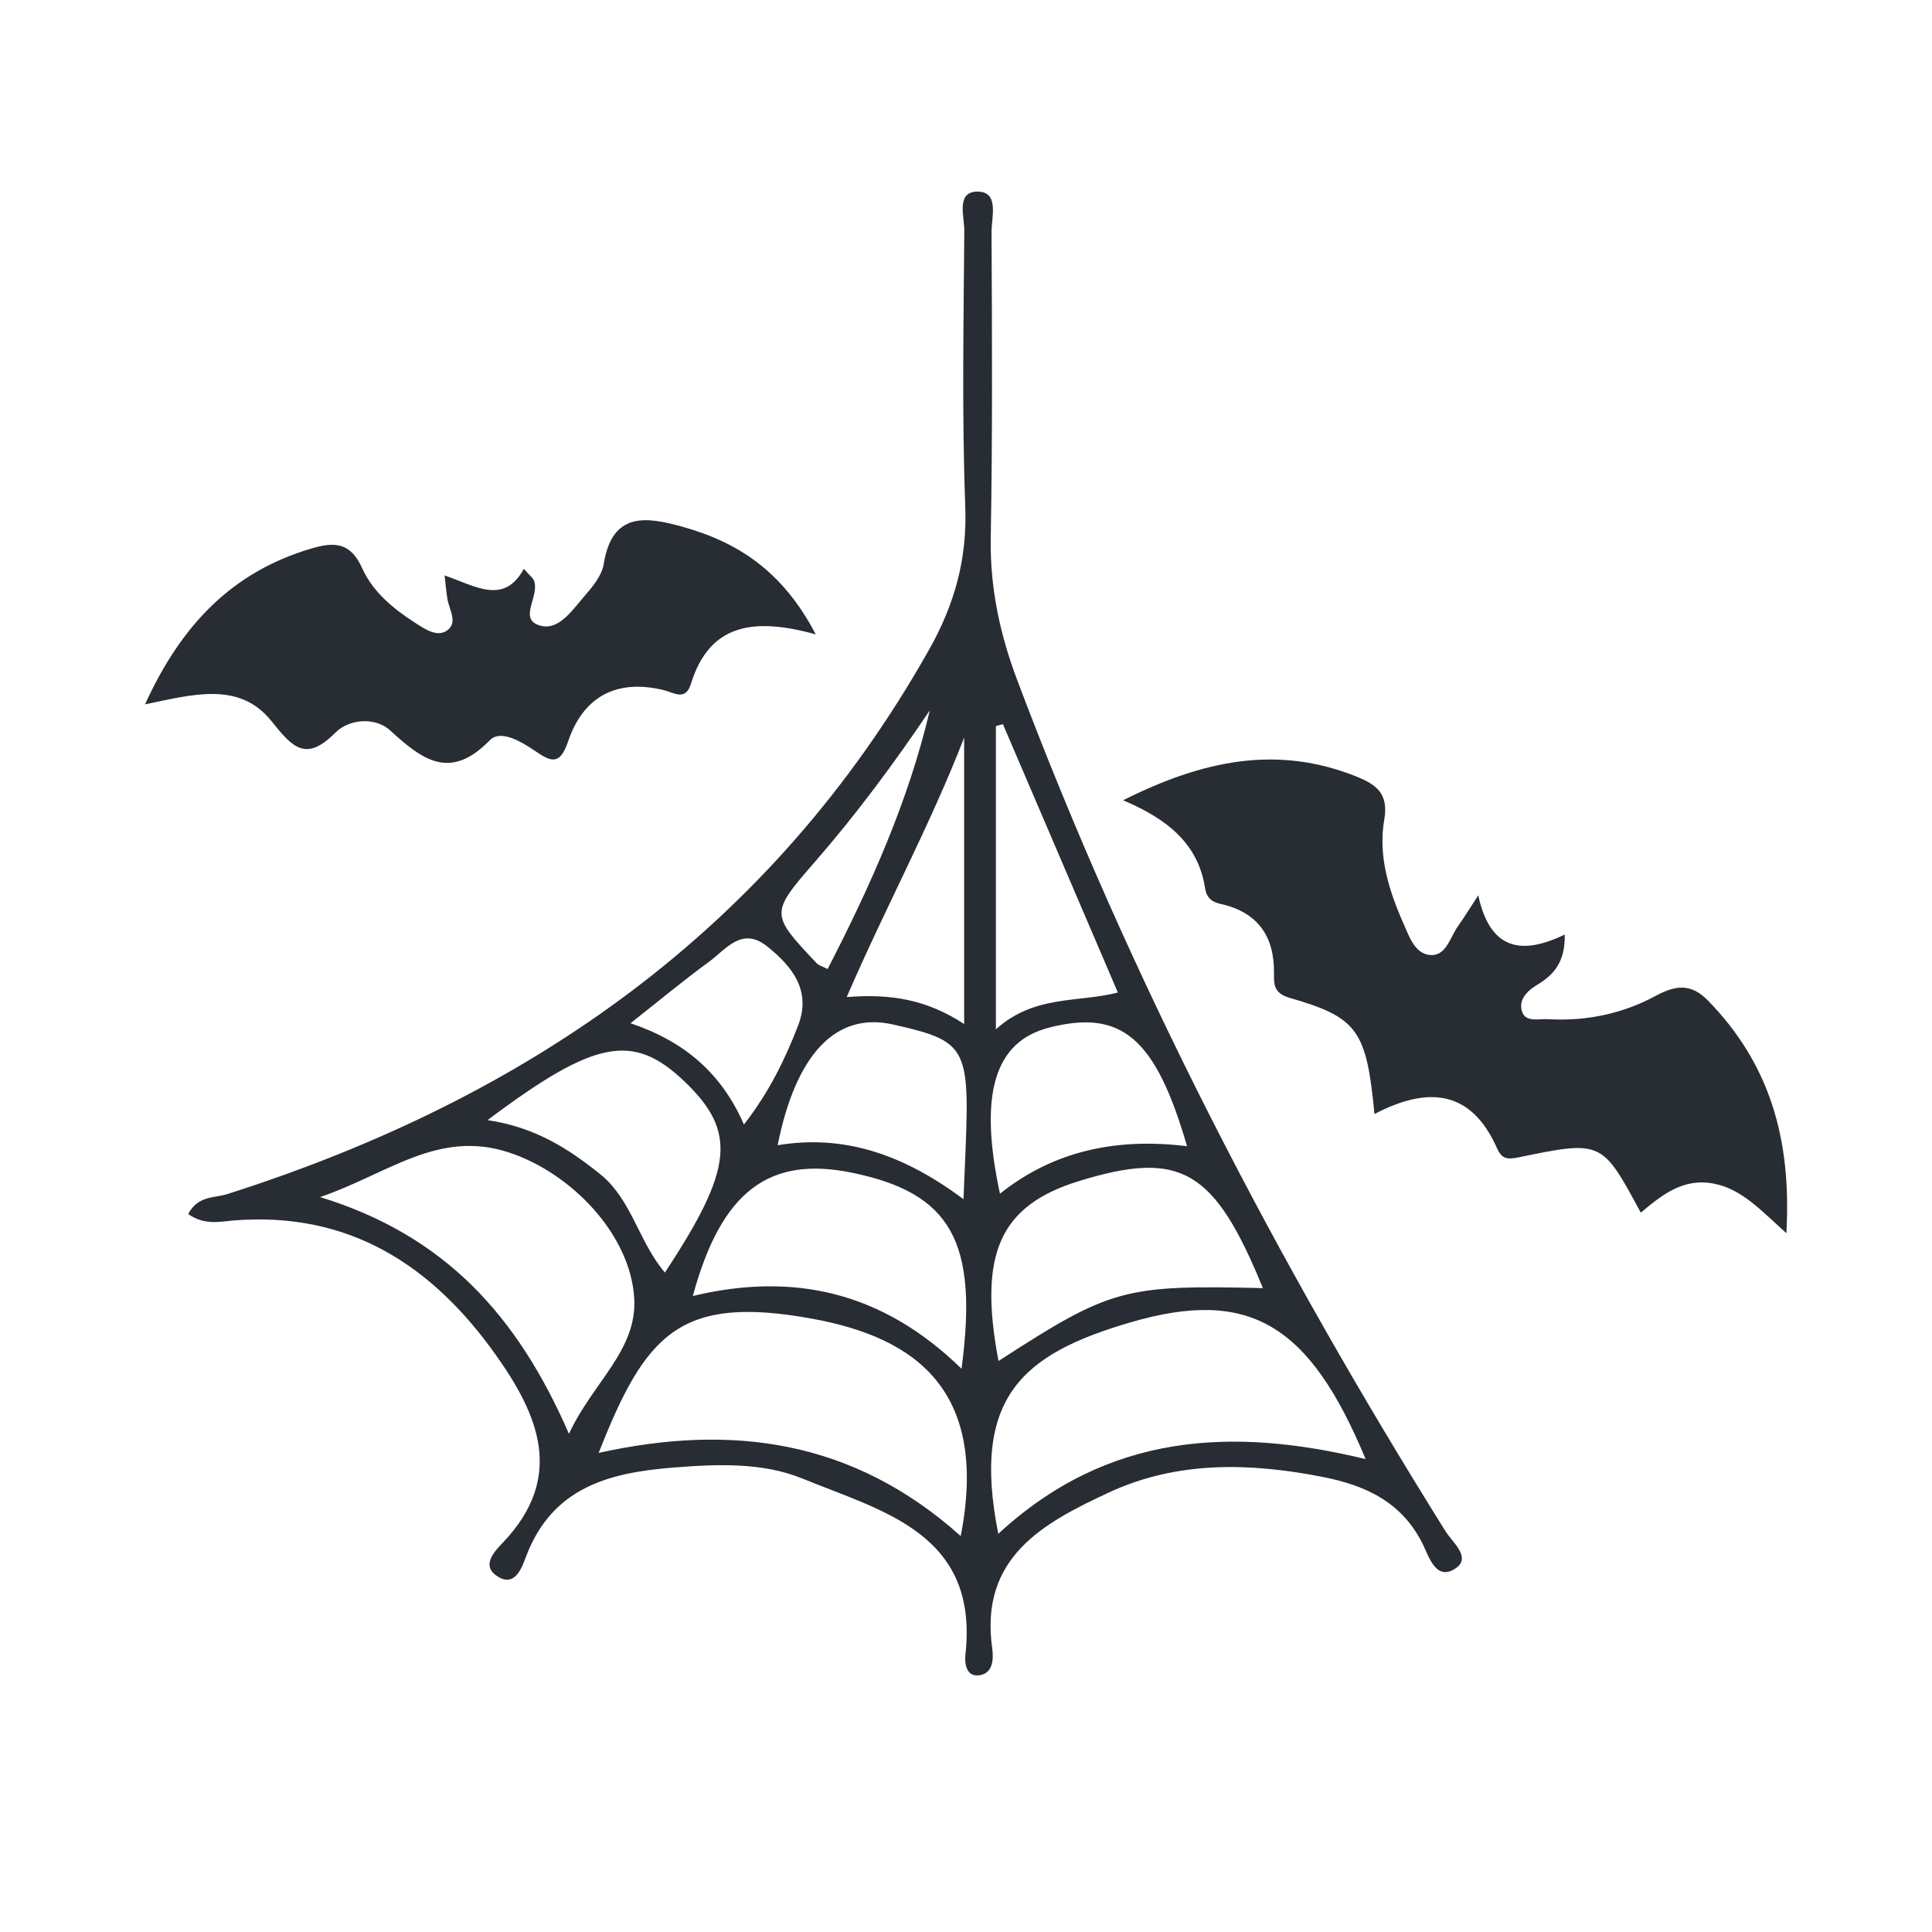
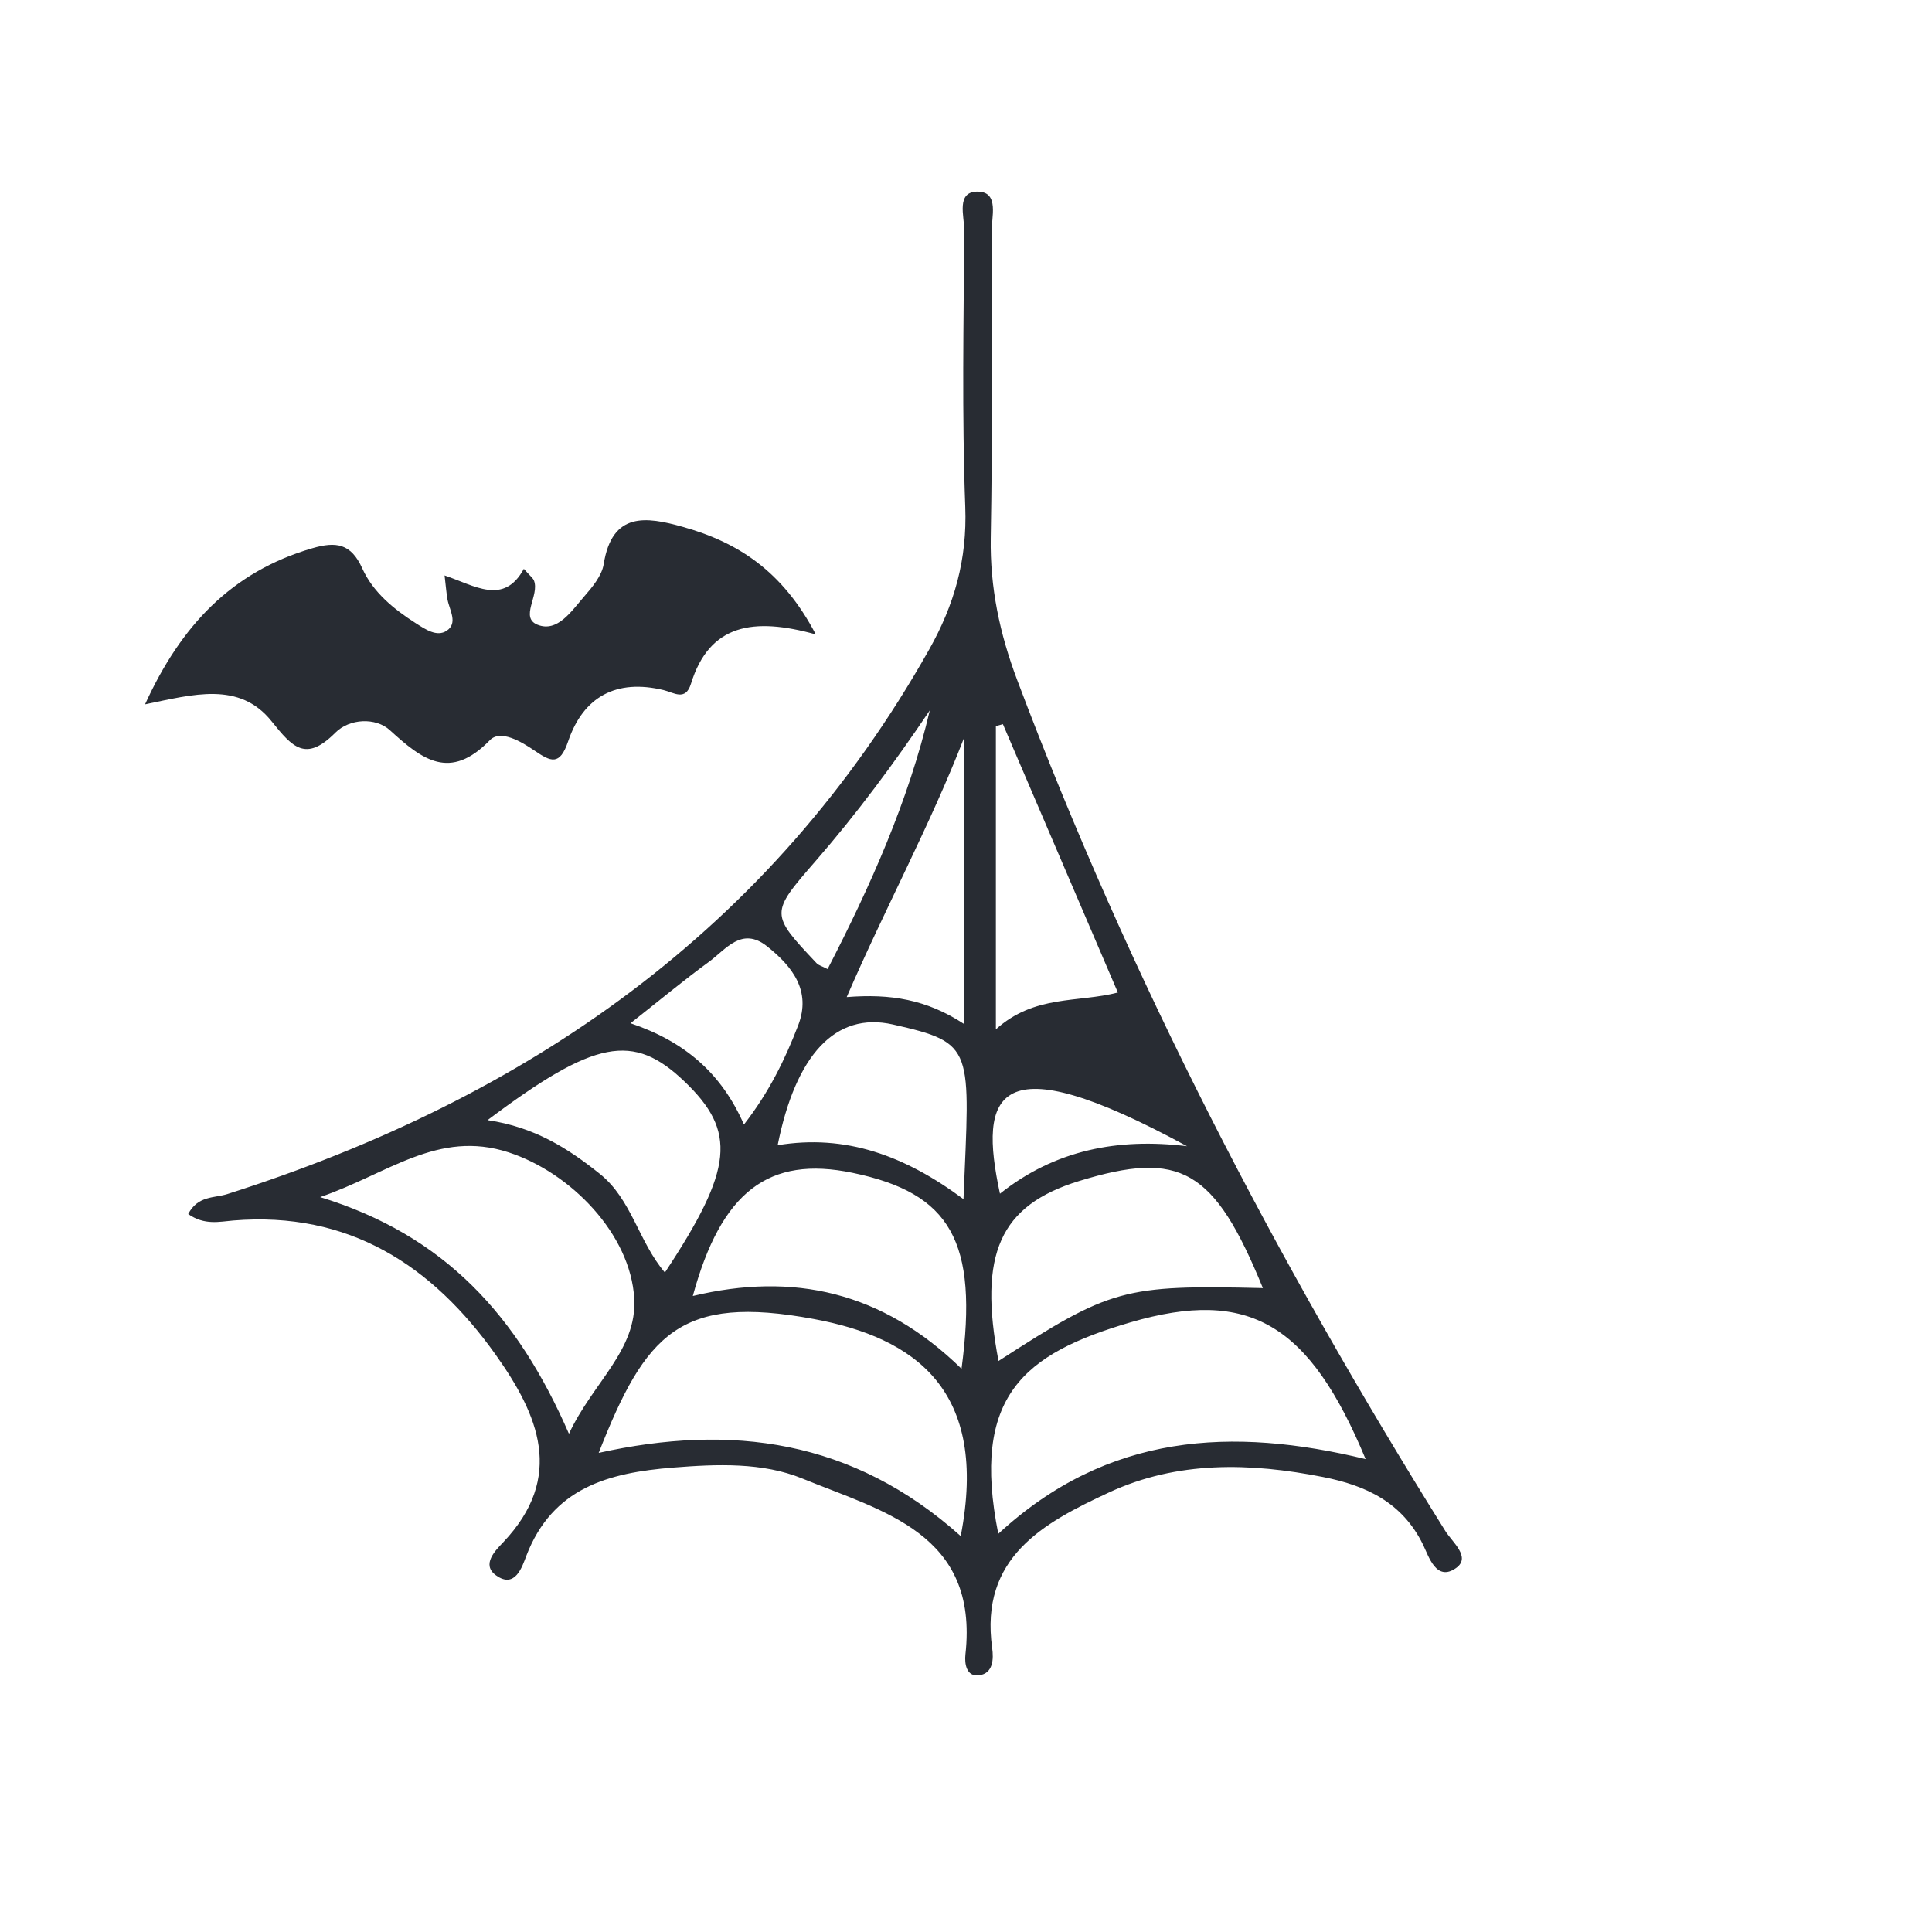
<svg xmlns="http://www.w3.org/2000/svg" width="100%" height="100%" viewBox="0 0 1000 1000" version="1.1" xml:space="preserve" style="fill-rule:evenodd;clip-rule:evenodd;stroke-linejoin:round;stroke-miterlimit:2;">
  <g transform="matrix(1.688,0,0,1.688,-403.976,-1283.27)">
-     <path d="M493.096,1057.38C506.206,1031.95 517.831,1006.06 524.436,978.046C513.526,994.231 502.058,1009.72 489.362,1024.32C475.404,1040.37 475.473,1040.45 489.73,1055.59C490.339,1056.24 491.373,1056.48 493.096,1057.38ZM432.654,1073.99C449.409,1079.64 460.603,1089.43 467.444,1105.05C475.155,1095.13 480.071,1085.04 484.085,1074.6C488.144,1064.04 482.279,1056.56 474.55,1050.42C466.738,1044.2 461.898,1051.39 456.671,1055.19C449.131,1060.68 441.955,1066.66 432.654,1073.99ZM534.966,1074.24L534.966,986.403C524.517,1013.37 510.781,1038.59 498.953,1065.97C512.395,1064.9 523.458,1066.68 534.966,1074.24ZM544.696,1075.86C556.518,1065.19 569.911,1067.74 582.1,1064.57C569.974,1036.26 558.411,1009.27 546.848,982.283C546.131,982.484 545.413,982.685 544.696,982.886L544.696,1075.86ZM534.761,1127.93C536.647,1081.41 538.469,1080.1 513.125,1074.37C495.45,1070.38 483.302,1083.75 477.779,1111.39C498.634,1107.95 516.758,1114.55 534.761,1127.93ZM603.307,1111.7C593.644,1078.37 583.171,1069.67 561.048,1075.32C544.281,1079.6 539.353,1095.67 545.944,1126.26C562.797,1112.82 582.193,1109.11 603.307,1111.7ZM388.821,1103.7C403.325,1105.85 413.509,1112.38 423.251,1120.18C433.047,1128.01 435.131,1141 443.204,1150.43C464.264,1118.54 465.297,1107.18 449.129,1091.77C433.488,1076.86 421.811,1078.92 388.821,1103.7ZM534.161,1179.94C539.387,1140.77 530.773,1126.09 500.754,1119.86C475.043,1114.52 460.484,1125.59 451.762,1157.63C482.521,1150.26 509.844,1156.19 534.161,1179.94ZM626.568,1155.21C611.648,1118.68 601.282,1112.84 570.224,1122.37C545.904,1129.84 539.249,1144.69 545.502,1177.56C579.924,1155.31 583.857,1154.21 626.568,1155.21ZM413.782,1199.88C421.095,1184.15 434.692,1174.28 433.801,1158.42C432.69,1138.64 414.298,1119.76 395.238,1113.57C373.622,1106.54 358.206,1120.21 337.487,1127.3C375.705,1139.04 397.97,1163.6 413.782,1199.88ZM533.912,1231.24C542.635,1186.38 519.797,1170.41 488.776,1164.67C447.882,1157.11 437.275,1169.09 422.901,1205.74C463.39,1196.77 500.725,1201.52 533.912,1231.24ZM545.431,1230.55C579.022,1199.53 617.235,1197.75 658.07,1207.64C640.871,1166.29 622.473,1155.03 585.97,1165.71C553.197,1175.31 537.011,1188.37 545.431,1230.55ZM297.028,1132.5C299.993,1126.8 305.087,1127.63 309.012,1126.38C401.197,1097.02 475.866,1045.27 524.232,959.402C531.976,945.654 535.904,931.753 535.309,915.718C534.263,887.494 534.797,859.206 535.01,830.948C535.043,826.604 532.324,818.776 539.315,818.988C545.784,819.183 543.333,826.967 543.357,831.449C543.522,862.683 543.671,893.924 543.121,925.151C542.853,940.341 545.891,954.573 551.184,968.635C585.7,1060.32 630.679,1146.73 682.527,1229.71C684.68,1233.15 690.488,1237.72 685.799,1241.04C679.716,1245.34 677.433,1237.46 675.668,1233.86C669.291,1220.85 658.137,1215.72 645.008,1213.13C622.682,1208.73 600.391,1208.11 579.35,1217.88C559.263,1227.21 539.674,1237.76 543.554,1265.56C544.027,1268.94 543.873,1273.38 539.527,1273.94C535.646,1274.45 535.043,1270.36 535.355,1267.55C539.476,1230.39 509.912,1223.66 485.407,1213.62C473.156,1208.6 459.255,1209.16 445.713,1210.24C425.976,1211.82 408.726,1216.35 400.686,1237.36C399.486,1240.5 397.313,1247.56 391.399,1243.27C386.831,1239.96 391.294,1235.6 393.6,1233.17C412.665,1213.1 404.366,1194.02 391.346,1175.68C371.797,1148.15 346.263,1131.57 310.844,1134.48C306.629,1134.83 302.047,1136.01 297.028,1132.5Z" style="fill:rgb(40,44,51);fill-rule:nonzero;" />
-     <path d="M660.782,1101.83C658.33,1076.15 655.641,1072.23 634.852,1066.23C630.01,1064.83 629.923,1062.27 629.973,1058.82C630.14,1047.34 625.044,1039.95 613.59,1037.4C610.963,1036.82 609.301,1035.56 608.846,1032.61C606.756,1019.07 597.473,1011.44 583.699,1005.62C608.276,993.296 631.037,988.567 655.465,998.431C661.771,1000.98 665.103,1003.94 663.787,1011.53C661.865,1022.61 665.152,1033.18 669.609,1043.26C671.369,1047.24 673.113,1052.64 677.767,1053.07C682.782,1053.54 683.933,1047.64 686.408,1044.2C688.092,1041.86 689.589,1039.38 692.601,1034.78C696.252,1051.56 705.842,1053.2 719.127,1046.8C719.278,1055.04 715.954,1059.07 710.563,1062.28C707.582,1064.05 704.684,1067.01 706.128,1070.66C707.354,1073.76 711.285,1072.58 714.049,1072.74C725.7,1073.44 736.885,1071.07 747.065,1065.57C753.141,1062.29 757.856,1061.74 762.967,1066.96C781.76,1086.15 788.757,1109.18 787.081,1138.37C779.083,1131.17 773.44,1124.92 765.012,1123.21C755.539,1121.29 748.968,1126.59 742.438,1132.08C730.563,1110.01 730.523,1109.82 704.961,1115.12C701.126,1115.92 699.719,1115.38 698.289,1112.17C690.353,1094.38 677.133,1093.28 660.782,1101.83Z" style="fill:rgb(40,44,51);fill-rule:nonzero;" />
+     <path d="M493.096,1057.38C506.206,1031.95 517.831,1006.06 524.436,978.046C513.526,994.231 502.058,1009.72 489.362,1024.32C475.404,1040.37 475.473,1040.45 489.73,1055.59C490.339,1056.24 491.373,1056.48 493.096,1057.38ZM432.654,1073.99C449.409,1079.64 460.603,1089.43 467.444,1105.05C475.155,1095.13 480.071,1085.04 484.085,1074.6C488.144,1064.04 482.279,1056.56 474.55,1050.42C466.738,1044.2 461.898,1051.39 456.671,1055.19C449.131,1060.68 441.955,1066.66 432.654,1073.99ZM534.966,1074.24L534.966,986.403C524.517,1013.37 510.781,1038.59 498.953,1065.97C512.395,1064.9 523.458,1066.68 534.966,1074.24ZM544.696,1075.86C556.518,1065.19 569.911,1067.74 582.1,1064.57C569.974,1036.26 558.411,1009.27 546.848,982.283C546.131,982.484 545.413,982.685 544.696,982.886L544.696,1075.86ZM534.761,1127.93C536.647,1081.41 538.469,1080.1 513.125,1074.37C495.45,1070.38 483.302,1083.75 477.779,1111.39C498.634,1107.95 516.758,1114.55 534.761,1127.93ZM603.307,1111.7C544.281,1079.6 539.353,1095.67 545.944,1126.26C562.797,1112.82 582.193,1109.11 603.307,1111.7ZM388.821,1103.7C403.325,1105.85 413.509,1112.38 423.251,1120.18C433.047,1128.01 435.131,1141 443.204,1150.43C464.264,1118.54 465.297,1107.18 449.129,1091.77C433.488,1076.86 421.811,1078.92 388.821,1103.7ZM534.161,1179.94C539.387,1140.77 530.773,1126.09 500.754,1119.86C475.043,1114.52 460.484,1125.59 451.762,1157.63C482.521,1150.26 509.844,1156.19 534.161,1179.94ZM626.568,1155.21C611.648,1118.68 601.282,1112.84 570.224,1122.37C545.904,1129.84 539.249,1144.69 545.502,1177.56C579.924,1155.31 583.857,1154.21 626.568,1155.21ZM413.782,1199.88C421.095,1184.15 434.692,1174.28 433.801,1158.42C432.69,1138.64 414.298,1119.76 395.238,1113.57C373.622,1106.54 358.206,1120.21 337.487,1127.3C375.705,1139.04 397.97,1163.6 413.782,1199.88ZM533.912,1231.24C542.635,1186.38 519.797,1170.41 488.776,1164.67C447.882,1157.11 437.275,1169.09 422.901,1205.74C463.39,1196.77 500.725,1201.52 533.912,1231.24ZM545.431,1230.55C579.022,1199.53 617.235,1197.75 658.07,1207.64C640.871,1166.29 622.473,1155.03 585.97,1165.71C553.197,1175.31 537.011,1188.37 545.431,1230.55ZM297.028,1132.5C299.993,1126.8 305.087,1127.63 309.012,1126.38C401.197,1097.02 475.866,1045.27 524.232,959.402C531.976,945.654 535.904,931.753 535.309,915.718C534.263,887.494 534.797,859.206 535.01,830.948C535.043,826.604 532.324,818.776 539.315,818.988C545.784,819.183 543.333,826.967 543.357,831.449C543.522,862.683 543.671,893.924 543.121,925.151C542.853,940.341 545.891,954.573 551.184,968.635C585.7,1060.32 630.679,1146.73 682.527,1229.71C684.68,1233.15 690.488,1237.72 685.799,1241.04C679.716,1245.34 677.433,1237.46 675.668,1233.86C669.291,1220.85 658.137,1215.72 645.008,1213.13C622.682,1208.73 600.391,1208.11 579.35,1217.88C559.263,1227.21 539.674,1237.76 543.554,1265.56C544.027,1268.94 543.873,1273.38 539.527,1273.94C535.646,1274.45 535.043,1270.36 535.355,1267.55C539.476,1230.39 509.912,1223.66 485.407,1213.62C473.156,1208.6 459.255,1209.16 445.713,1210.24C425.976,1211.82 408.726,1216.35 400.686,1237.36C399.486,1240.5 397.313,1247.56 391.399,1243.27C386.831,1239.96 391.294,1235.6 393.6,1233.17C412.665,1213.1 404.366,1194.02 391.346,1175.68C371.797,1148.15 346.263,1131.57 310.844,1134.48C306.629,1134.83 302.047,1136.01 297.028,1132.5Z" style="fill:rgb(40,44,51);fill-rule:nonzero;" />
    <path d="M489.469,954.76C470.411,949.457 456.862,951.516 451.186,969.913C449.519,975.318 445.937,972.588 442.79,971.83C428.344,968.351 418.19,973.812 413.522,987.573C410.957,995.136 408.223,993.793 403.235,990.398C399.175,987.635 392.797,983.842 389.533,987.195C377.274,999.789 368.795,993.177 358.862,984.123C354.513,980.159 346.494,980.533 342.156,984.893C333.047,994.049 328.992,989.361 322.586,981.378C312.697,969.054 298.553,973.173 283.8,976.206C294.807,952.057 310.37,935.548 335.058,928.347C342.353,926.22 346.945,926.839 350.406,934.512C353.706,941.831 360.052,947.014 366.835,951.341C369.721,953.182 373.277,955.633 376.286,953.639C379.833,951.288 377.145,947.341 376.545,944.059C376.206,942.21 376.08,940.322 375.647,936.678C384.925,939.817 393.788,945.942 399.951,934.654C401.873,936.854 402.757,937.465 403.071,938.292C404.796,942.838 398.609,949.595 404.157,951.801C410.264,954.231 414.553,947.608 418.355,943.241C420.913,940.302 423.867,936.798 424.44,933.197C427.009,917.069 437.462,918.635 448.647,921.768C465.439,926.472 479.239,935.199 489.469,954.76Z" style="fill:rgb(40,44,51);fill-rule:nonzero;" />
  </g>
</svg>